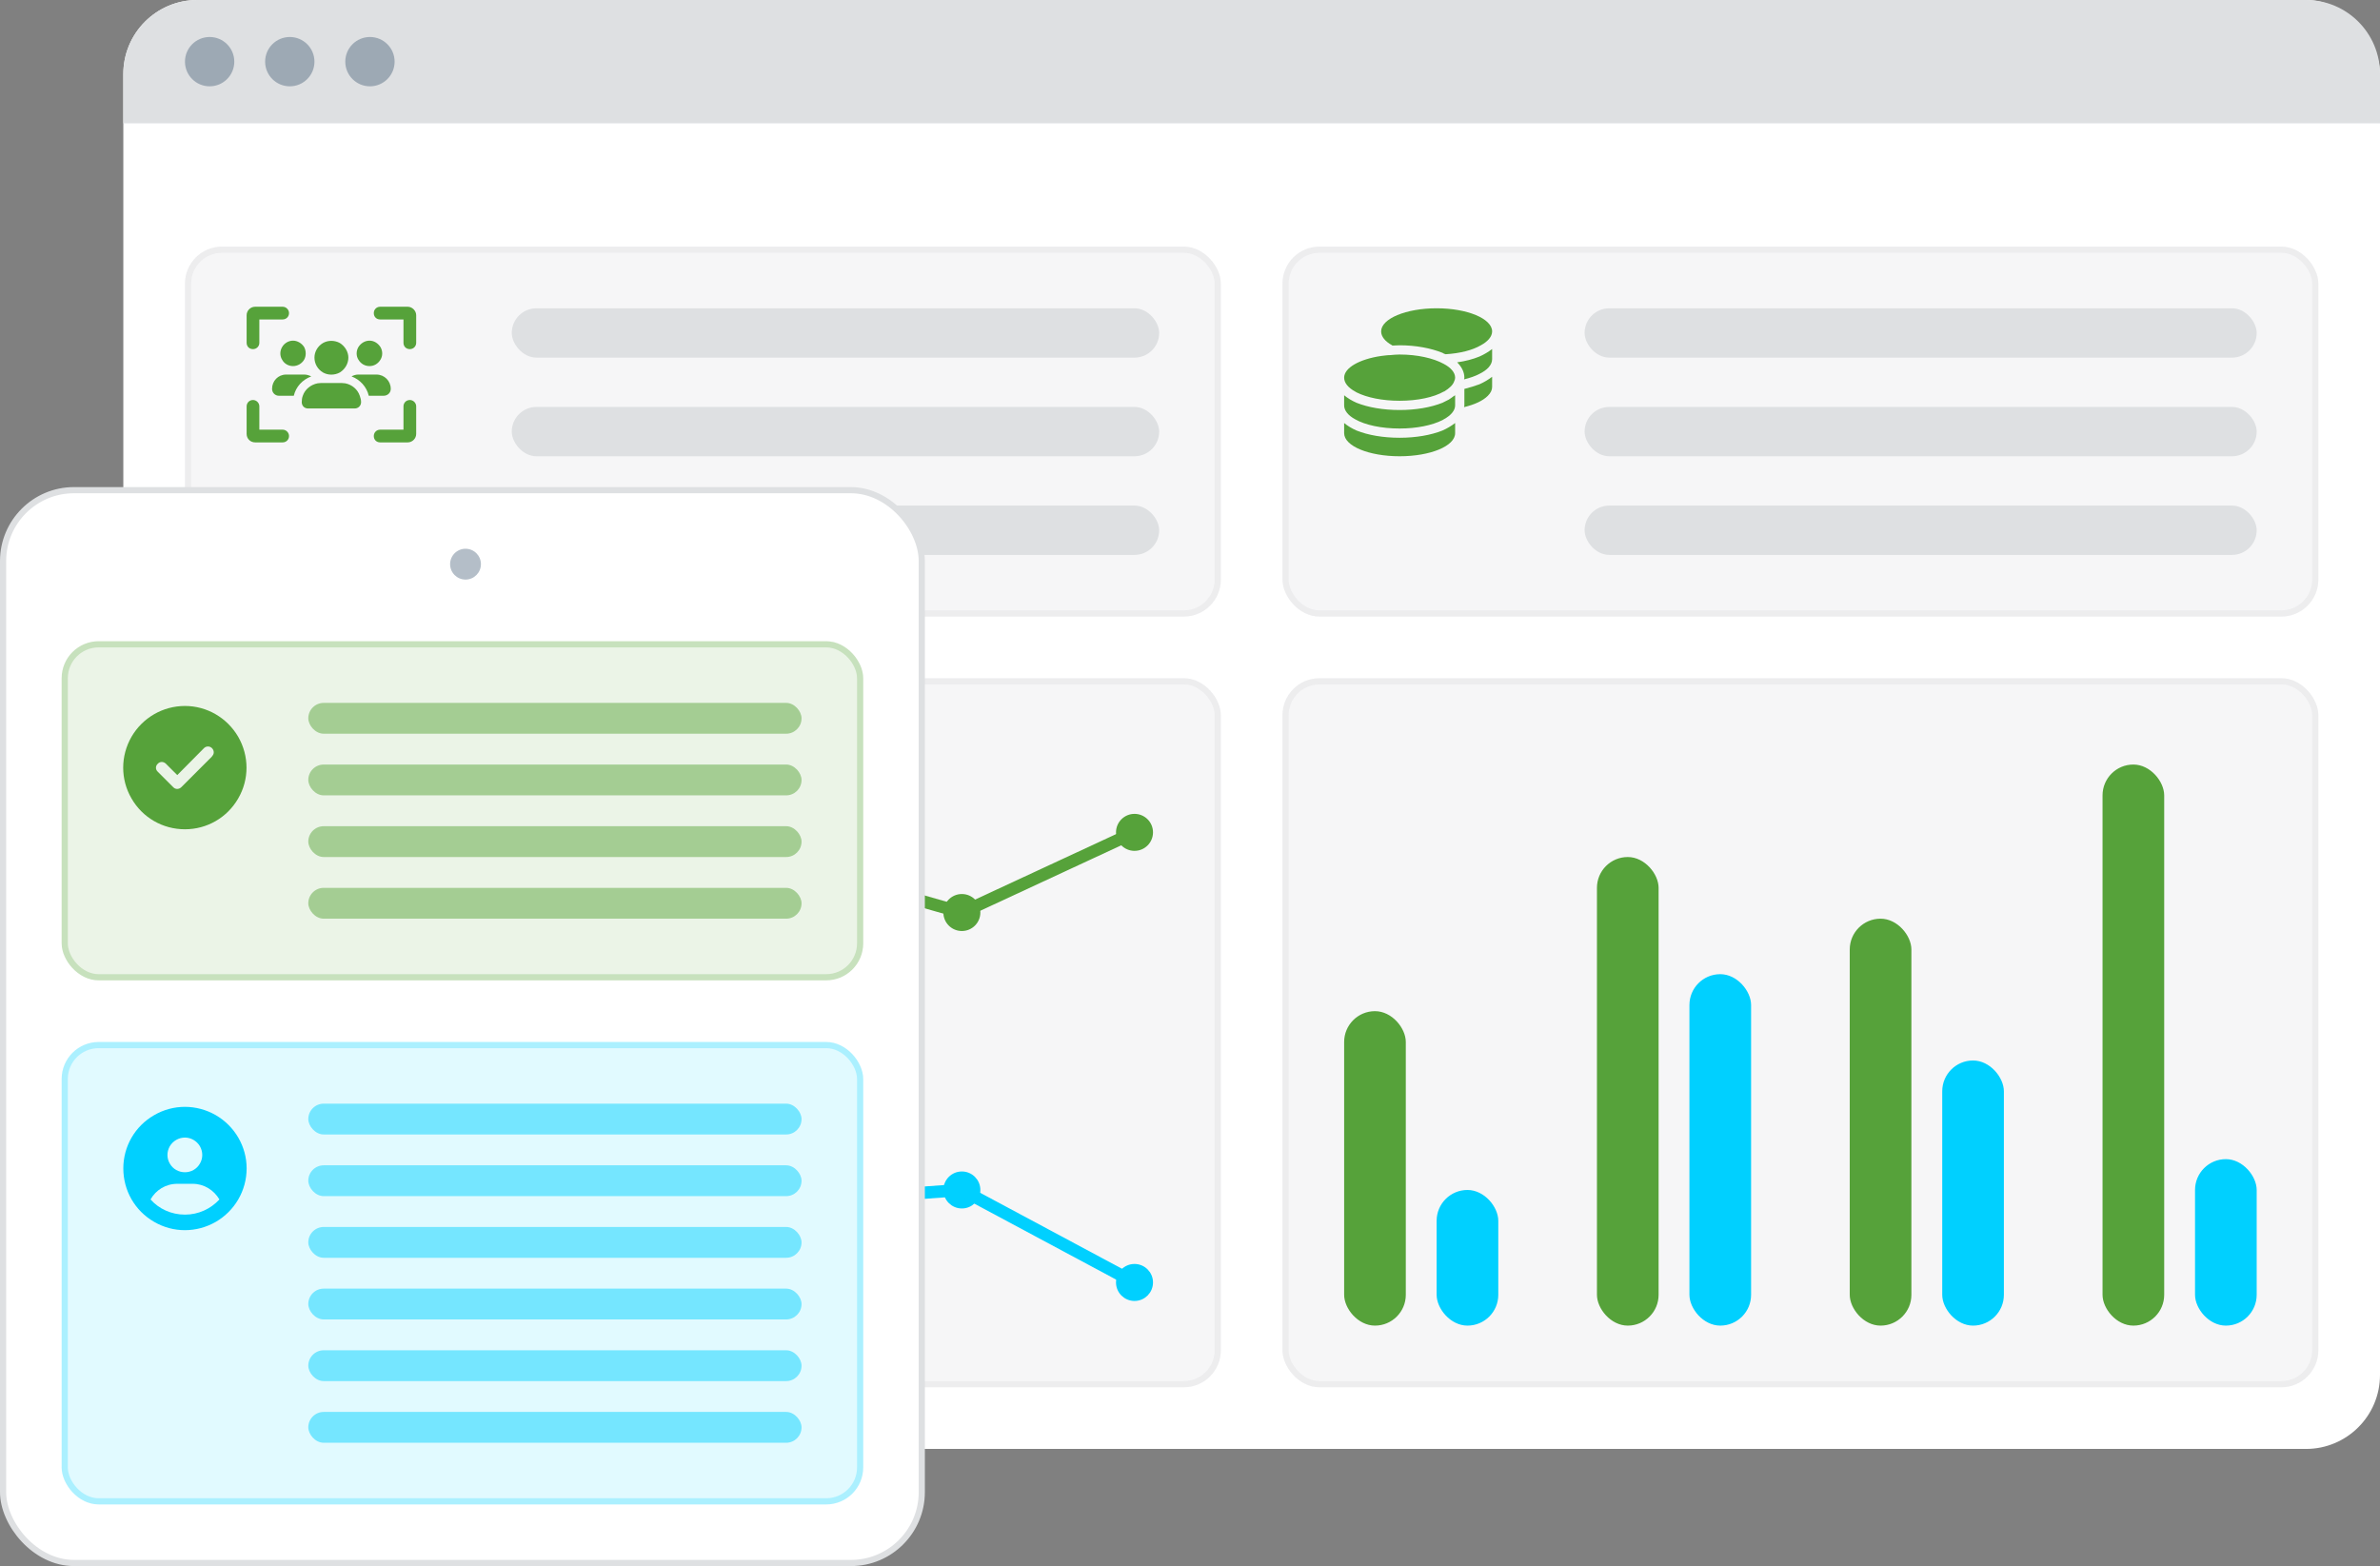
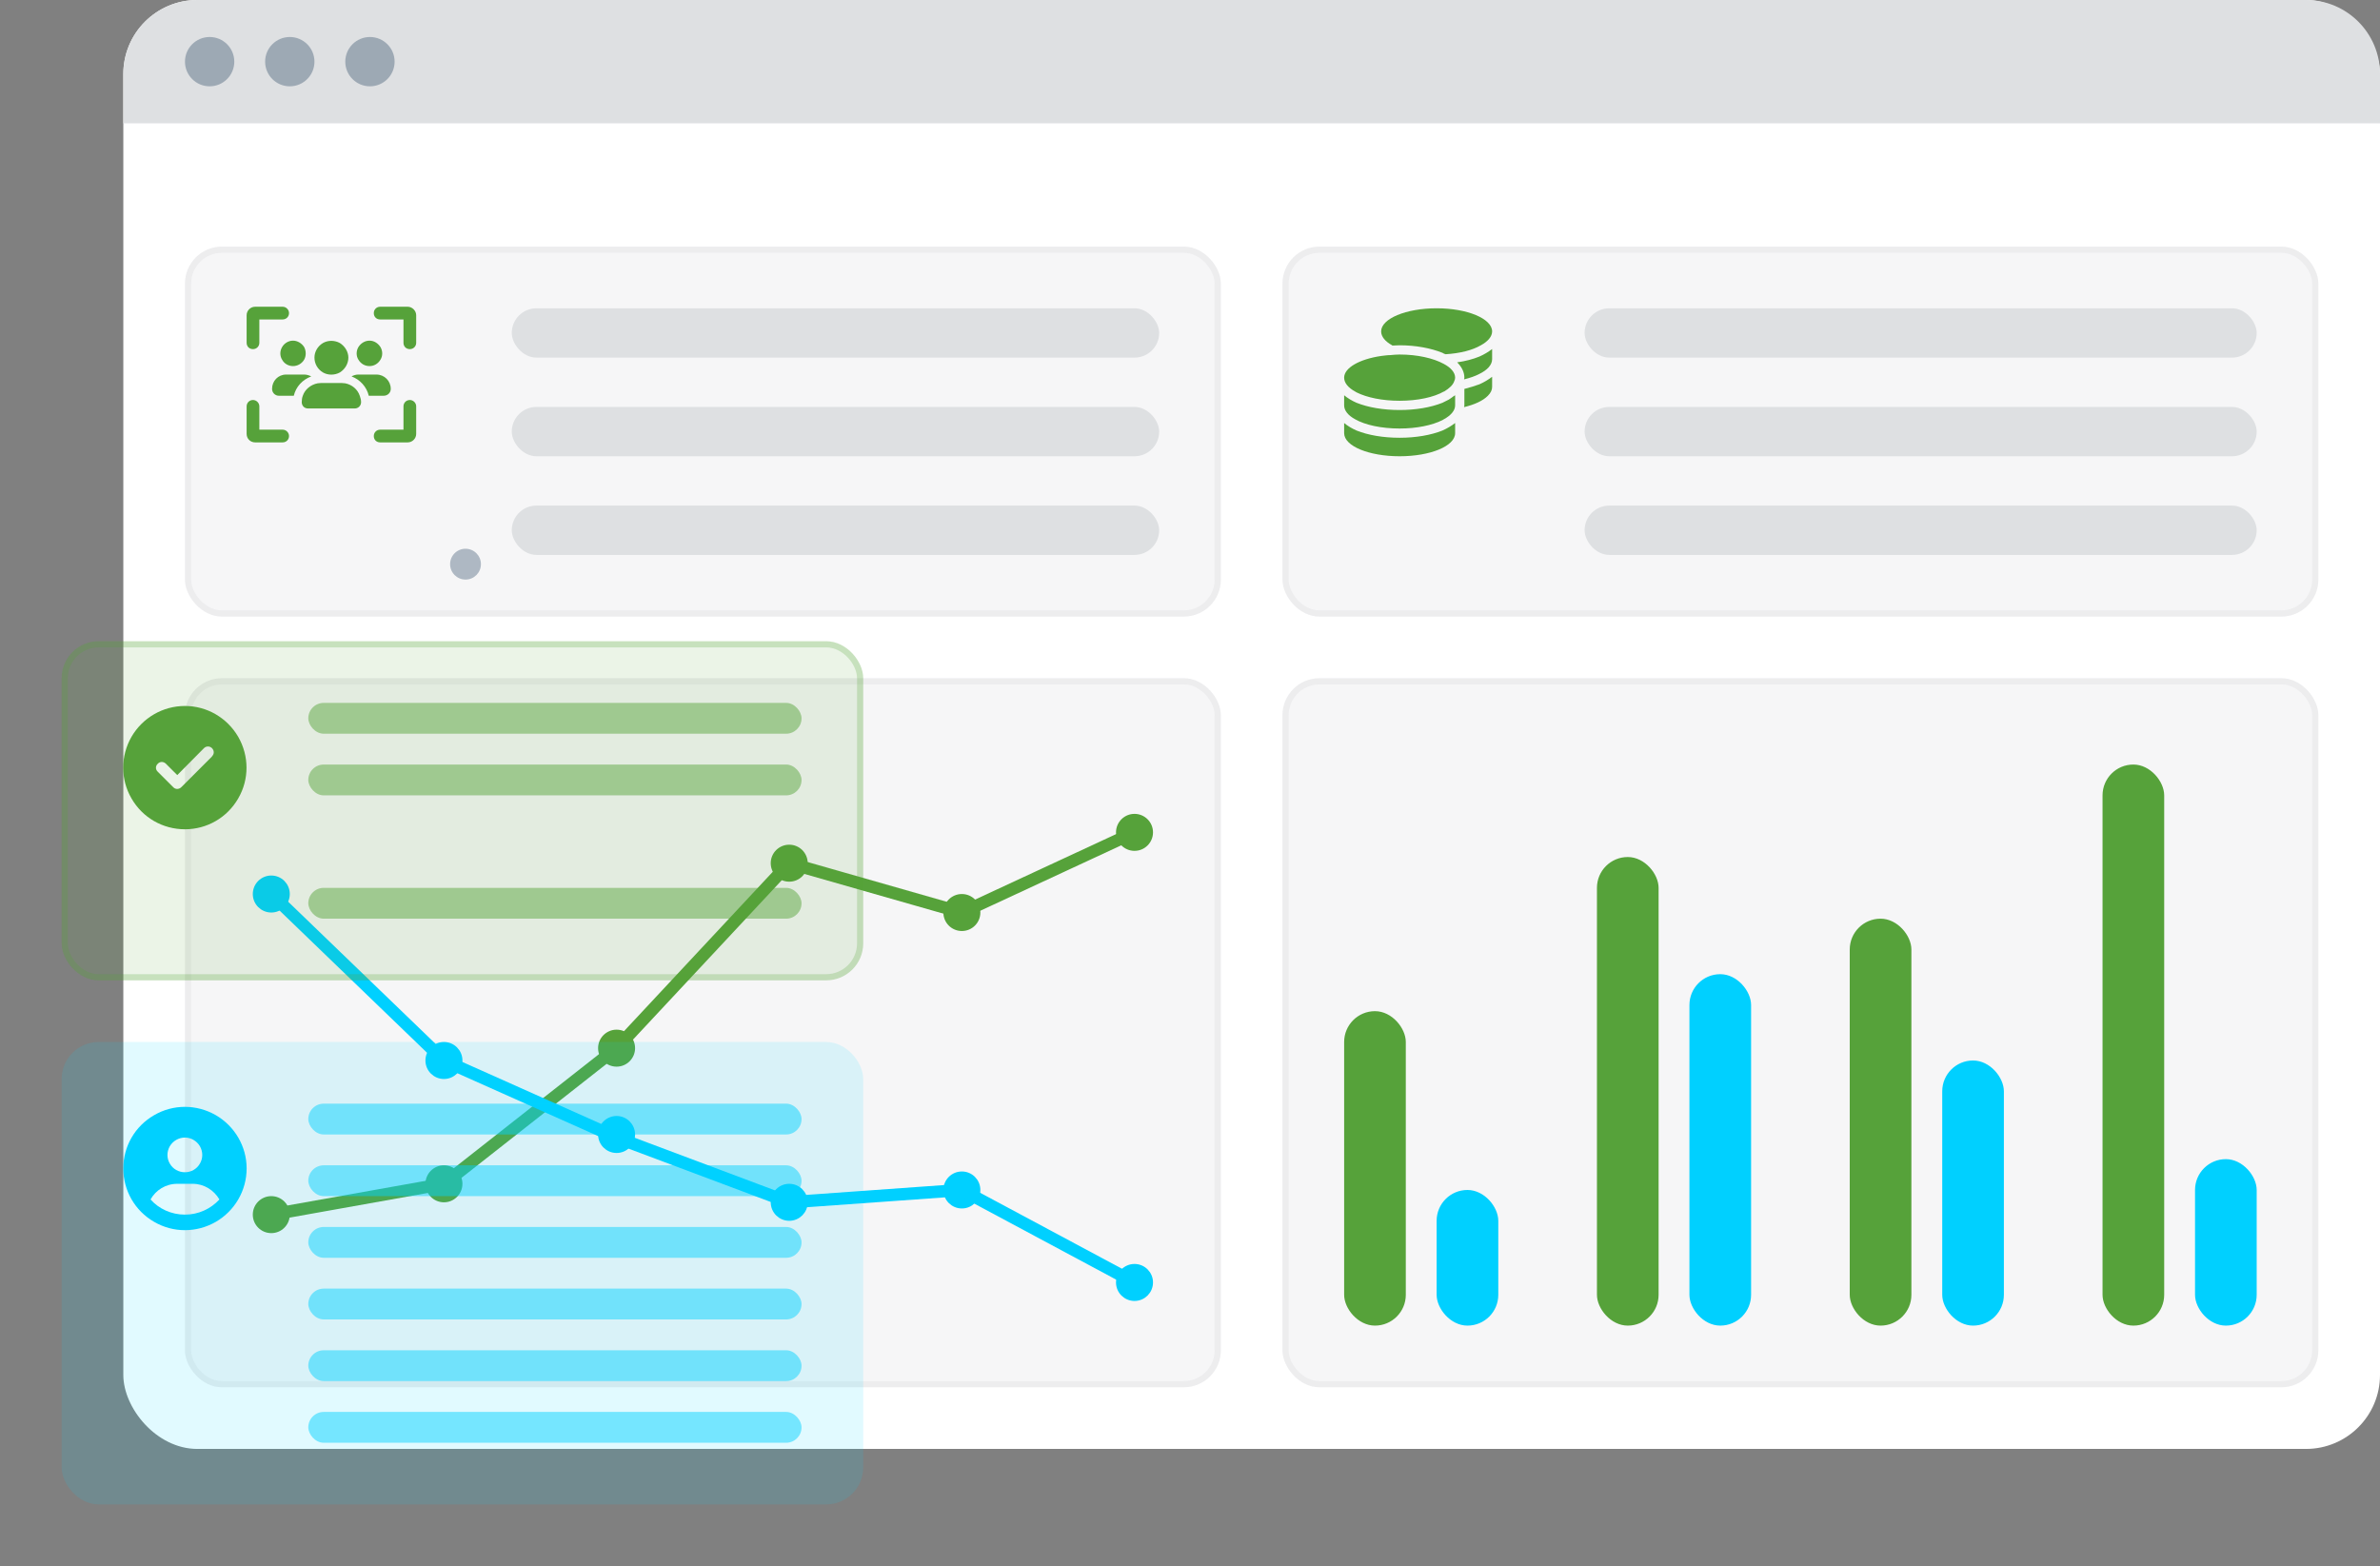
<svg xmlns="http://www.w3.org/2000/svg" width="386" height="254" viewBox="0 0 386 254" fill="none">
  <rect x="0" y="0" width="386" height="254" fill="#808080" stroke="none" />
  <rect data-figma-bg-blur-radius="6" x="20" width="366" height="235" rx="12" fill="white" />
  <path d="M20 12C20 5.373 25.373 0 32 0H374C380.627 0 386 5.373 386 12V20H20V12Z" fill="#DEE0E2" />
  <rect x="30" y="40" width="168" height="60" rx="6" fill="#F6F6F7" />
  <rect x="30.5" y="40.5" width="167" height="59" rx="5.5" stroke="#DEE0E2" stroke-opacity="0.4" />
  <path d="M42.062 51.812V55.594C42.062 56.195 41.59 56.625 41.031 56.625C40.43 56.625 40 56.195 40 55.594V51.125C40 50.395 40.602 49.75 41.375 49.75H45.844C46.402 49.75 46.875 50.223 46.875 50.781C46.875 51.383 46.402 51.812 45.844 51.812H42.062ZM47.52 59.375C46.789 59.375 46.102 58.988 45.758 58.344C45.371 57.742 45.371 56.926 45.758 56.281C46.102 55.68 46.789 55.25 47.52 55.25C48.25 55.25 48.938 55.68 49.324 56.281C49.668 56.926 49.668 57.742 49.324 58.344C48.938 58.988 48.25 59.375 47.52 59.375ZM46.402 60.75H49.367C49.754 60.75 50.141 60.879 50.484 61.051C49.066 61.566 47.992 62.727 47.648 64.188H45.242C44.598 64.188 44.125 63.672 44.125 63.07C44.125 61.781 45.113 60.75 46.402 60.75ZM62.215 64.188H59.809C59.465 62.727 58.391 61.566 57.016 61.051C57.316 60.879 57.703 60.75 58.09 60.75H61.055C62.344 60.75 63.375 61.781 63.375 63.07C63.375 63.715 62.859 64.188 62.215 64.188ZM58.348 64.188C58.477 64.531 58.562 64.875 58.562 65.219C58.562 65.82 58.09 66.25 57.531 66.25H49.969C49.367 66.25 48.938 65.82 48.938 65.219C48.938 64.875 48.98 64.531 49.109 64.188C49.453 63.156 50.398 62.383 51.516 62.168C51.645 62.168 51.816 62.125 52.031 62.125H55.469C55.641 62.125 55.812 62.168 55.984 62.168C57.102 62.383 58.004 63.156 58.348 64.188ZM59.938 59.375C59.164 59.375 58.52 58.988 58.133 58.344C57.746 57.742 57.746 56.926 58.133 56.281C58.52 55.68 59.164 55.25 59.938 55.25C60.668 55.25 61.312 55.68 61.699 56.281C62.086 56.926 62.086 57.742 61.699 58.344C61.312 58.988 60.668 59.375 59.938 59.375ZM56.5 58C56.5 58.988 55.941 59.891 55.125 60.406C54.266 60.879 53.191 60.879 52.375 60.406C51.516 59.891 51 58.988 51 58C51 57.055 51.516 56.152 52.375 55.637C53.191 55.164 54.266 55.164 55.125 55.637C55.941 56.152 56.5 57.055 56.5 58ZM61.656 51.812C61.055 51.812 60.625 51.383 60.625 50.781C60.625 50.223 61.055 49.75 61.656 49.75H66.125C66.856 49.75 67.5 50.395 67.5 51.125V55.594C67.5 56.195 67.027 56.625 66.469 56.625C65.867 56.625 65.438 56.195 65.438 55.594V51.812H61.656ZM42.062 69.688H45.844C46.402 69.688 46.875 70.16 46.875 70.719C46.875 71.32 46.402 71.75 45.844 71.75H41.375C40.602 71.75 40 71.148 40 70.375V65.906C40 65.348 40.43 64.875 41.031 64.875C41.59 64.875 42.062 65.348 42.062 65.906V69.688ZM61.656 69.688H65.438V65.906C65.438 65.348 65.867 64.875 66.469 64.875C67.027 64.875 67.5 65.348 67.5 65.906V70.375C67.5 71.148 66.856 71.75 66.125 71.75H61.656C61.055 71.75 60.625 71.32 60.625 70.719C60.625 70.16 61.055 69.688 61.656 69.688Z" fill="#56A23A" />
  <rect x="83" y="50" width="105" height="8" rx="4" fill="#DEE0E2" />
  <rect x="83" y="66" width="105" height="8" rx="4" fill="#DEE0E2" />
  <rect x="83" y="82" width="105" height="8" rx="4" fill="#DEE0E2" />
  <rect x="208" y="40" width="168" height="60" rx="6" fill="#F6F6F7" />
  <rect x="208.5" y="40.5" width="167" height="59" rx="5.5" stroke="#DEE0E2" stroke-opacity="0.4" />
  <path d="M242 53.75C242 54.594 241.297 55.391 240.172 56C238.812 56.797 236.797 57.312 234.453 57.453C234.266 57.406 234.078 57.312 233.938 57.219C232.062 56.469 229.625 56 227 56C226.578 56 226.203 56.047 225.828 56.047L225.781 56C224.656 55.391 224 54.594 224 53.75C224 51.688 228.031 50 233 50C237.969 50 242 51.688 242 53.75ZM225.5 57.594C225.969 57.547 226.484 57.5 227 57.5C229.906 57.5 232.484 58.109 234.125 59C235.297 59.609 236 60.406 236 61.25C236 61.438 235.953 61.625 235.859 61.812C235.672 62.422 235.062 62.984 234.219 63.5H234.172C232.531 64.438 229.906 65 227 65C224.188 65 221.703 64.484 220.016 63.641C219.922 63.594 219.875 63.547 219.781 63.5C218.656 62.891 218 62.094 218 61.25C218 59.656 220.484 58.25 224 57.734C224.469 57.688 224.984 57.594 225.5 57.594ZM237.5 61.25C237.5 60.266 236.984 59.422 236.328 58.766C237.688 58.578 238.906 58.25 239.938 57.828C240.688 57.5 241.391 57.078 242 56.609V58.25C242 59.188 241.203 60.031 239.938 60.641C239.234 61.016 238.391 61.297 237.453 61.531C237.453 61.438 237.5 61.344 237.5 61.297V61.25ZM236 65.75C236 66.594 235.297 67.391 234.172 68C234.078 68.047 234.031 68.094 233.938 68.141C232.25 68.984 229.766 69.5 227 69.5C224.047 69.5 221.422 68.938 219.781 68C218.656 67.391 218 66.594 218 65.75V64.109C218.562 64.578 219.266 65 220.016 65.328C221.891 66.078 224.328 66.5 227 66.5C229.625 66.5 232.062 66.078 233.938 65.328C234.266 65.141 234.641 65 234.969 64.812C235.25 64.625 235.531 64.438 235.766 64.25C235.859 64.203 235.906 64.156 236 64.109V64.25V64.531V65.75ZM237.5 65.75V64.25V63.078C238.391 62.844 239.188 62.609 239.938 62.328C240.688 62 241.391 61.578 242 61.109V62.75C242 63.266 241.766 63.734 241.297 64.203C240.5 65 239.188 65.609 237.453 66.031C237.453 65.938 237.5 65.844 237.5 65.75ZM227 71C229.625 71 232.062 70.578 233.938 69.828C234.688 69.5 235.391 69.078 236 68.609V70.25C236 72.359 231.969 74 227 74C222.031 74 218 72.359 218 70.25V68.609C218.562 69.078 219.266 69.5 220.016 69.828C221.891 70.578 224.328 71 227 71Z" fill="#56A23A" />
  <rect x="257" y="50" width="109" height="8" rx="4" fill="#DEE0E2" />
  <rect x="257" y="66" width="109" height="8" rx="4" fill="#DEE0E2" />
  <rect x="257" y="82" width="109" height="8" rx="4" fill="#DEE0E2" />
  <rect x="30" y="110" width="168" height="115" rx="6" fill="#F6F6F7" />
  <rect x="30.5" y="110.5" width="167" height="114" rx="5.5" stroke="#DEE0E2" stroke-opacity="0.4" />
  <circle cx="44" cy="197" r="3" fill="#56A23A" />
  <circle cx="72" cy="192" r="3" fill="#56A23A" />
  <circle cx="100" cy="170" r="3" fill="#56A23A" />
  <circle cx="128" cy="140" r="3" fill="#56A23A" />
  <circle cx="156" cy="148" r="3" fill="#56A23A" />
  <circle cx="184" cy="135" r="3" fill="#56A23A" />
  <path d="M44 197L71.508 192.088C71.831 192.03 72.135 191.894 72.393 191.692L99.879 170.095C99.96 170.032 100.035 169.962 100.105 169.887L127.165 140.895C127.678 140.346 128.454 140.13 129.177 140.336L155.284 147.795C155.746 147.927 156.24 147.889 156.676 147.686L184 135" stroke="#56A23A" stroke-width="2" stroke-linecap="round" stroke-linejoin="round" />
  <circle cx="44" cy="145" r="2.5" fill="#00D0FF" stroke="#00D0FF" />
  <circle cx="72" cy="172" r="2.5" fill="#00D0FF" stroke="#00D0FF" />
  <circle cx="100" cy="184" r="2.5" fill="#00D0FF" stroke="#00D0FF" />
  <circle cx="128" cy="195" r="2.5" fill="#00D0FF" stroke="#00D0FF" />
  <circle cx="156" cy="193" r="2.5" fill="#00D0FF" stroke="#00D0FF" />
  <circle cx="184" cy="208" r="2.5" fill="#00D0FF" stroke="#00D0FF" />
  <path d="M44 145L71.747 171.756C71.915 171.918 72.108 172.048 72.32 172.143L100 184.5L127.591 194.847C127.86 194.948 128.149 194.989 128.436 194.969L155.423 193.041C155.8 193.014 156.177 193.095 156.51 193.273L184 208" stroke="#00D0FF" stroke-width="2" stroke-linecap="round" stroke-linejoin="round" />
  <rect x="208" y="110" width="168" height="115" rx="6" fill="#F6F6F7" />
  <rect x="208.5" y="110.5" width="167" height="114" rx="5.5" stroke="#DEE0E2" stroke-opacity="0.4" />
  <rect x="218" y="164" width="10" height="51" rx="5" fill="#56A23A" />
  <rect x="233" y="193" width="10" height="22" rx="5" fill="#00D0FF" />
  <rect x="259" y="139" width="10" height="76" rx="5" fill="#56A23A" />
  <rect x="274" y="158" width="10" height="57" rx="5" fill="#00D0FF" />
  <rect x="300" y="149" width="10" height="66" rx="5" fill="#56A23A" />
  <rect x="315" y="172" width="10" height="43" rx="5" fill="#00D0FF" />
  <rect x="341" y="124" width="10" height="91" rx="5" fill="#56A23A" />
  <rect x="356" y="188" width="10" height="27" rx="5" fill="#00D0FF" />
  <circle cx="34" cy="10" r="4" fill="#133251" fill-opacity="0.32" />
  <circle cx="47" cy="10" r="4" fill="#133251" fill-opacity="0.32" />
  <circle cx="60" cy="10" r="4" fill="#133251" fill-opacity="0.32" />
-   <rect data-figma-bg-blur-radius="6" x="0.5" y="79.5" width="149" height="174" rx="11.5" fill="white" stroke="#DEE0E2" />
  <rect x="10" y="104" width="130" height="55" rx="6" fill="#56A23A" fill-opacity="0.12" />
  <rect x="10.5" y="104.5" width="129" height="54" rx="5.5" stroke="#56A23A" stroke-opacity="0.24" />
  <path d="M30 134.5C26.406 134.5 23.125 132.625 21.328 129.5C19.531 126.414 19.531 122.625 21.328 119.5C23.125 116.414 26.406 114.5 30 114.5C33.555 114.5 36.836 116.414 38.633 119.5C40.43 122.625 40.43 126.414 38.633 129.5C36.836 132.625 33.555 134.5 30 134.5ZM34.414 122.664H34.375C34.766 122.312 34.766 121.727 34.375 121.336C34.023 120.984 33.438 120.984 33.086 121.336L28.75 125.711L26.914 123.875C26.523 123.484 25.938 123.484 25.586 123.875C25.195 124.227 25.195 124.812 25.586 125.164L28.086 127.664C28.438 128.055 29.023 128.055 29.414 127.664L34.414 122.664Z" fill="#56A23A" />
  <rect x="50" y="114" width="80" height="5" rx="2.5" fill="#56A23A" fill-opacity="0.48" />
  <rect x="50" y="124" width="80" height="5" rx="2.5" fill="#56A23A" fill-opacity="0.48" />
-   <rect x="50" y="134" width="80" height="5" rx="2.5" fill="#56A23A" fill-opacity="0.48" />
  <rect x="50" y="144" width="80" height="5" rx="2.5" fill="#56A23A" fill-opacity="0.48" />
  <rect x="10" y="169" width="130" height="75" rx="6" fill="#00D0FF" fill-opacity="0.12" />
-   <rect x="10.5" y="169.5" width="129" height="74" rx="5.5" stroke="#00D0FF" stroke-opacity="0.24" />
  <path d="M35.586 194.539C34.688 193.016 33.086 192 31.25 192H28.75C26.875 192 25.273 193.016 24.414 194.539C25.781 196.062 27.773 197 30 197C32.188 197 34.18 196.062 35.586 194.539ZM20 189.5C20 185.945 21.875 182.664 25 180.867C28.086 179.07 31.875 179.07 35 180.867C38.086 182.664 40 185.945 40 189.5C40 193.094 38.086 196.375 35 198.172C31.875 199.969 28.086 199.969 25 198.172C21.875 196.375 20 193.094 20 189.5ZM30 190.125C30.977 190.125 31.914 189.617 32.422 188.719C32.93 187.859 32.93 186.805 32.422 185.906C31.914 185.047 30.977 184.5 30 184.5C28.984 184.5 28.047 185.047 27.539 185.906C27.031 186.805 27.031 187.859 27.539 188.719C28.047 189.617 28.984 190.125 30 190.125Z" fill="#00D0FF" />
  <rect x="50" y="179" width="80" height="5" rx="2.5" fill="#00D0FF" fill-opacity="0.48" />
  <rect x="50" y="189" width="80" height="5" rx="2.5" fill="#00D0FF" fill-opacity="0.48" />
  <rect x="50" y="199" width="80" height="5" rx="2.5" fill="#00D0FF" fill-opacity="0.48" />
  <rect x="50" y="209" width="80" height="5" rx="2.5" fill="#00D0FF" fill-opacity="0.48" />
  <rect x="50" y="219" width="80" height="5" rx="2.5" fill="#00D0FF" fill-opacity="0.48" />
  <rect x="50" y="229" width="80" height="5" rx="2.5" fill="#00D0FF" fill-opacity="0.48" />
  <circle cx="75.5" cy="91.5" r="2.5" fill="#133251" fill-opacity="0.32" />
  <defs>
    <clipPath id="bgblur_0_224_10064_clip_path" transform="translate(-14 6)">
      <rect x="20" width="366" height="235" rx="12" />
    </clipPath>
    <clipPath id="bgblur_1_224_10064_clip_path" transform="translate(6 -73)">
      <rect x="0.5" y="79.5" width="149" height="174" rx="11.5" />
    </clipPath>
  </defs>
</svg>